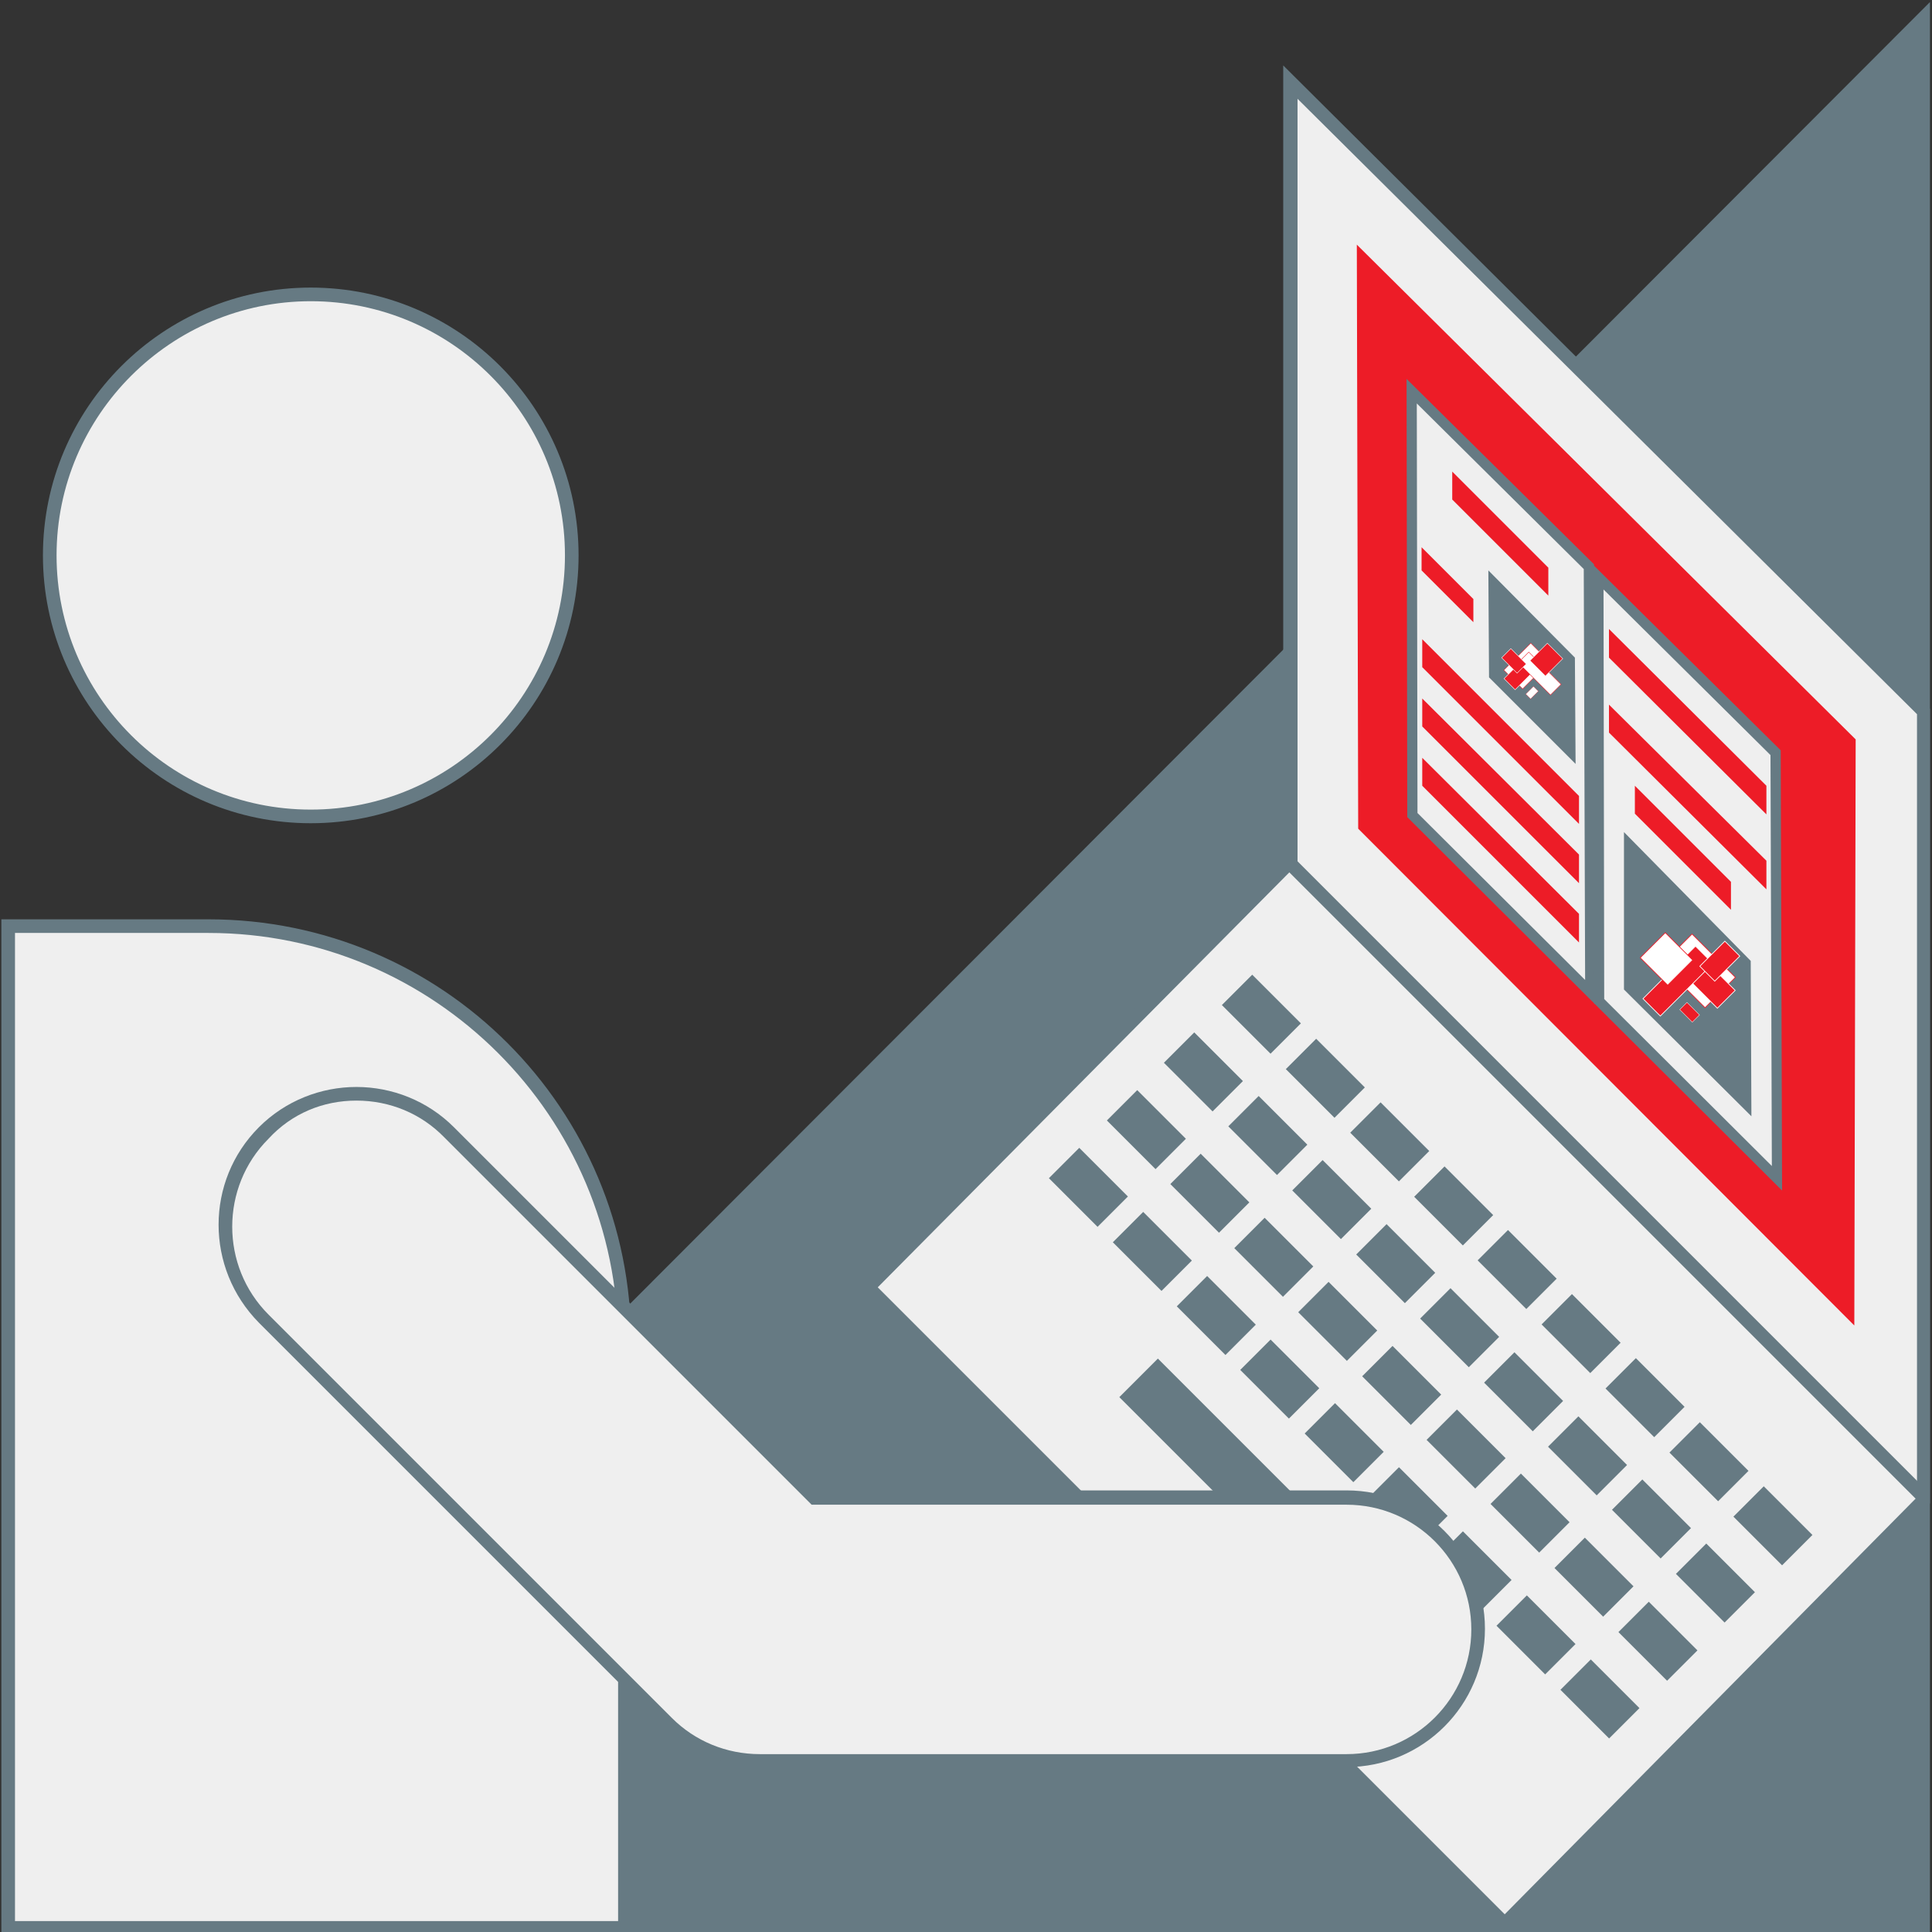
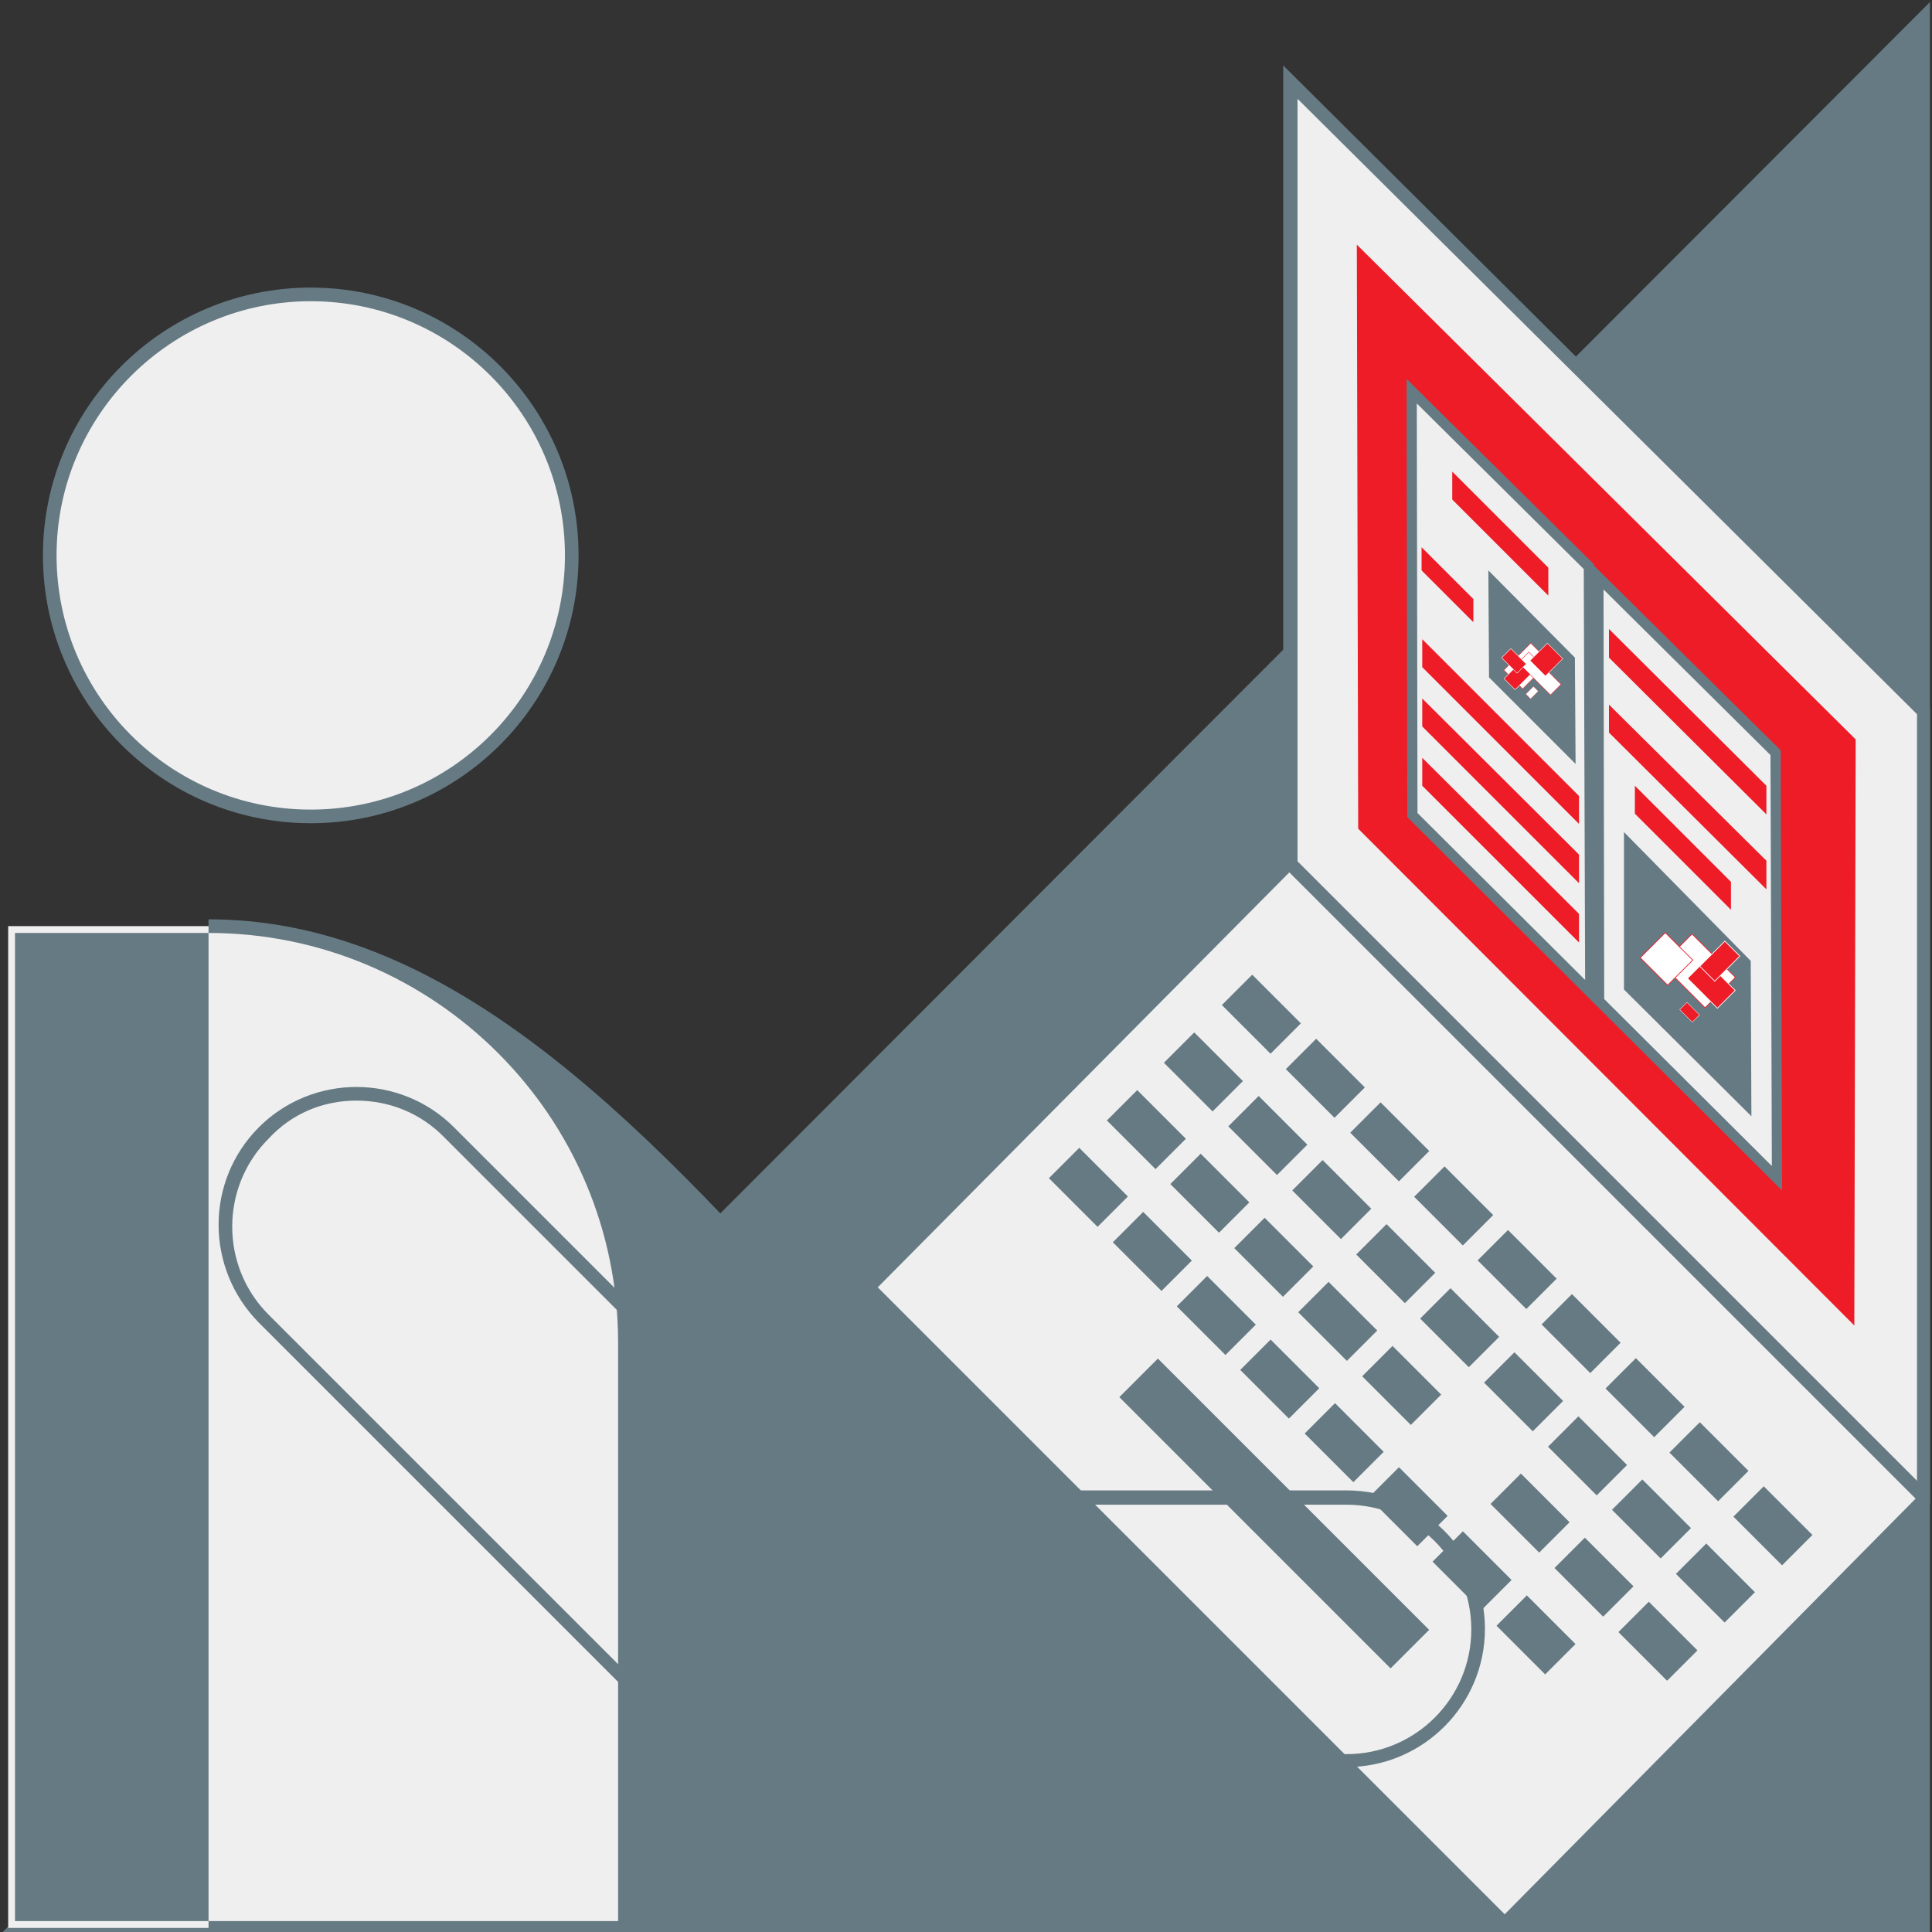
<svg xmlns="http://www.w3.org/2000/svg" version="1.1" id="Слой_1" x="0px" y="0px" viewBox="0 0 283.5 283.5" style="enable-background:new 0 0 283.5 283.5;" xml:space="preserve">
  <rect x="0" y="0" width="283.5" height="283.5" fill="#333333" stroke="none" />
  <style type="text/css">
	.st0{fill:#667A83;}
	.st1{fill:#EFEFEF;}
	.st2{fill:#ED1C27;}
	.st3{fill:none;stroke:#667A83;stroke-width:2;stroke-miterlimit:10;}
	.st4{fill:#FFFFFF;stroke:#ED1C27;stroke-width:0.107;stroke-miterlimit:10;}
	.st5{fill:#ED1C27;stroke:#FFFFFF;stroke-width:0.107;stroke-miterlimit:10;}
	.st6{fill:#ED1C27;stroke:#FFFFFF;stroke-width:5.357095e-02;stroke-miterlimit:10;}
	.st7{fill:#FFFFFF;stroke:#ED1C27;stroke-width:6.642091e-02;stroke-miterlimit:10;}
	.st8{fill:#ED1C27;stroke:#FFFFFF;stroke-width:6.642091e-02;stroke-miterlimit:10;}
	.st9{fill:#FFFFFF;stroke:#ED1C27;stroke-width:3.321046e-02;stroke-miterlimit:10;}
</style>
  <polygon class="st0" points="0.2,283.7 283.2,283.7 283.2,0.3 " />
  <g>
    <g>
      <g>
        <polygon class="st1" points="127.3,188.9 189.3,126.5 189.3,12 282.2,104.3 282.2,220.1 220.7,282.3    " />
        <g>
          <path class="st0" d="M190.3,14.4l91,90.4l0,114.9l-60.5,61.2l-92-92l61-61.5l0.6-0.6v-0.8V14.4 M188.3,9.6v116.5l-62.4,62.9      l94.8,94.8l62.5-63.2l0-116.6L188.3,9.6L188.3,9.6z" />
        </g>
      </g>
      <g>
        <polygon class="st2" points="272.3,108.5 199.1,35.9 199.3,121.6 272.1,194.5    " />
      </g>
      <line class="st3" x1="188.9" y1="126.3" x2="281.9" y2="219.3" />
    </g>
    <g>
      <rect x="158.9" y="218.1" transform="matrix(0.707 0.707 -0.707 0.707 211.759 -67.182)" class="st0" width="56.3" height="8" />
      <g>
        <rect x="180.1" y="145.7" transform="matrix(0.707 0.707 -0.707 0.707 159.43 -87.315)" class="st0" width="10.1" height="6.3" />
        <rect x="171.6" y="154.2" transform="matrix(0.707 0.707 -0.707 0.707 162.941 -78.846)" class="st0" width="10.1" height="6.3" />
        <rect x="163.2" y="162.6" transform="matrix(0.707 0.707 -0.707 0.707 166.452 -70.377)" class="st0" width="10.1" height="6.3" />
        <rect x="154.7" y="171.1" transform="matrix(0.707 0.707 -0.707 0.707 169.964 -61.907)" class="st0" width="10.1" height="6.3" />
        <rect x="189.5" y="155.1" transform="matrix(0.707 0.707 -0.707 0.707 168.813 -91.205)" class="st0" width="10.1" height="6.3" />
        <rect x="181" y="163.5" transform="matrix(0.707 0.707 -0.707 0.707 172.324 -82.736)" class="st0" width="10.1" height="6.3" />
        <rect x="172.5" y="172" transform="matrix(0.707 0.707 -0.707 0.707 175.835 -74.266)" class="st0" width="10.1" height="6.3" />
        <rect x="164.1" y="180.5" transform="matrix(0.707 0.707 -0.707 0.707 179.346 -65.797)" class="st0" width="10.1" height="6.3" />
        <rect x="198.9" y="164.4" transform="matrix(0.707 0.707 -0.707 0.707 178.196 -95.095)" class="st0" width="10.1" height="6.3" />
        <rect x="190.4" y="172.9" transform="matrix(0.707 0.707 -0.707 0.707 181.707 -86.626)" class="st0" width="10.1" height="6.3" />
        <rect x="181.9" y="181.4" transform="matrix(0.707 0.707 -0.707 0.707 185.218 -78.156)" class="st0" width="10.1" height="6.3" />
        <rect x="173.5" y="189.9" transform="matrix(0.707 0.707 -0.707 0.707 188.729 -69.687)" class="st0" width="10.1" height="6.3" />
        <rect x="208.3" y="173.8" transform="matrix(0.707 0.707 -0.707 0.707 187.579 -98.985)" class="st0" width="10.1" height="6.3" />
        <rect x="199.8" y="182.3" transform="matrix(0.707 0.707 -0.707 0.707 191.09 -90.516)" class="st0" width="10.1" height="6.3" />
        <rect x="191.3" y="190.8" transform="matrix(0.707 0.707 -0.707 0.707 194.601 -82.046)" class="st0" width="10.1" height="6.3" />
        <rect x="182.8" y="199.3" transform="matrix(0.707 0.707 -0.707 0.707 198.112 -73.577)" class="st0" width="10.1" height="6.3" />
        <rect x="217.6" y="183.2" transform="matrix(0.707 0.707 -0.707 0.707 196.962 -102.875)" class="st0" width="10.1" height="6.3" />
        <rect x="209.2" y="191.7" transform="matrix(0.707 0.707 -0.707 0.707 200.473 -94.406)" class="st0" width="10.1" height="6.3" />
        <rect x="200.7" y="200.2" transform="matrix(0.707 0.707 -0.707 0.707 203.984 -85.936)" class="st0" width="10.1" height="6.3" />
        <rect x="192.2" y="208.6" transform="matrix(0.707 0.707 -0.707 0.707 207.495 -77.467)" class="st0" width="10.1" height="6.3" />
        <rect x="227" y="192.6" transform="matrix(0.707 0.707 -0.707 0.707 206.345 -106.765)" class="st0" width="10.1" height="6.3" />
        <rect x="218.6" y="201.1" transform="matrix(0.707 0.707 -0.707 0.707 209.856 -98.295)" class="st0" width="10.1" height="6.3" />
-         <rect x="210.1" y="209.5" transform="matrix(0.707 0.707 -0.707 0.707 213.367 -89.826)" class="st0" width="10.1" height="6.3" />
        <rect x="201.6" y="218" transform="matrix(0.707 0.707 -0.707 0.707 216.878 -81.357)" class="st0" width="10.1" height="6.3" />
        <rect x="236.4" y="202" transform="matrix(0.707 0.707 -0.707 0.707 215.727 -110.655)" class="st0" width="10.1" height="6.3" />
        <rect x="228" y="210.5" transform="matrix(0.707 0.707 -0.707 0.707 219.239 -102.185)" class="st0" width="10.1" height="6.3" />
        <rect x="219.5" y="218.9" transform="matrix(0.707 0.707 -0.707 0.707 222.75 -93.716)" class="st0" width="10.1" height="6.3" />
        <rect x="211" y="227.4" transform="matrix(0.707 0.707 -0.707 0.707 226.261 -85.246)" class="st0" width="10.1" height="6.3" />
        <rect x="245.8" y="211.4" transform="matrix(0.707 0.707 -0.707 0.707 225.11 -114.545)" class="st0" width="10.1" height="6.3" />
        <rect x="237.3" y="219.8" transform="matrix(0.707 0.707 -0.707 0.707 228.622 -106.075)" class="st0" width="10.1" height="6.3" />
        <rect x="228.9" y="228.3" transform="matrix(0.707 0.707 -0.707 0.707 232.133 -97.606)" class="st0" width="10.1" height="6.3" />
        <rect x="220.4" y="236.8" transform="matrix(0.707 0.707 -0.707 0.707 235.644 -89.136)" class="st0" width="10.1" height="6.3" />
        <rect x="255.2" y="220.8" transform="matrix(0.707 0.707 -0.707 0.707 234.493 -118.434)" class="st0" width="10.1" height="6.3" />
        <rect x="246.7" y="229.2" transform="matrix(0.707 0.707 -0.707 0.707 238.005 -109.965)" class="st0" width="10.1" height="6.3" />
        <rect x="238.3" y="237.7" transform="matrix(0.707 0.707 -0.707 0.707 241.516 -101.496)" class="st0" width="10.1" height="6.3" />
-         <rect x="229.8" y="246.2" transform="matrix(0.707 0.707 -0.707 0.707 245.027 -93.026)" class="st0" width="10.1" height="6.3" />
      </g>
    </g>
    <g>
      <g>
        <g>
          <polygon class="st1" points="207.2,119.6 207.1,57.4 233.1,83.2 233.3,145.7     " />
          <g>
            <path class="st0" d="M207.9,59.2l24.5,24.3l0.2,60.3l-24.6-24.5L207.9,59.2 M206.4,55.6l0.1,64.3l27.6,27.5l-0.2-64.6       L206.4,55.6L206.4,55.6z" />
          </g>
        </g>
        <g>
          <polygon class="st1" points="234.7,146.9 234.6,84.7 260.5,110.5 260.7,172.9     " />
          <g>
            <path class="st0" d="M235.3,86.5l24.5,24.3l0.2,60.3l-24.6-24.5L235.3,86.5 M233.8,82.9l0.1,64.3l27.6,27.5l-0.2-64.6       L233.8,82.9L233.8,82.9z" />
          </g>
        </g>
        <g>
          <polygon class="st0" points="256.9,141 238.3,122.1 238.3,145.2 257,163.8     " />
        </g>
        <g>
          <polygon class="st0" points="231.1,96.5 218.4,83.7 218.5,99.4 231.2,112.1     " />
        </g>
        <polygon class="st2" points="213.1,69.2 213.1,73.3 227.2,87.4 227.2,83.3    " />
        <polygon class="st2" points="239.9,115.3 239.9,119.4 254,133.5 254,129.4    " />
        <polygon class="st2" points="208.6,80.3 208.6,83.7 216.2,91.3 216.2,87.9    " />
        <polygon class="st2" points="208.7,93.8 208.7,97.9 231.7,120.9 231.7,116.8    " />
        <polygon class="st2" points="236.1,103.4 236.1,107.5 259.2,130.5 259.2,126.3    " />
        <polygon class="st2" points="208.7,102.5 208.7,106.6 231.7,129.6 231.7,125.4    " />
        <polygon class="st2" points="236.1,92.3 236.1,96.5 259.2,119.5 259.2,115.3    " />
        <polygon class="st2" points="208.7,111.2 208.7,115.3 231.7,138.3 231.7,134.1    " />
      </g>
      <g>
        <g>
          <rect x="244.8" y="139.2" transform="matrix(-0.707 -0.707 0.707 -0.707 324.858 419.361)" class="st4" width="9" height="6.3" />
          <rect x="248.1" y="142.6" transform="matrix(-0.707 -0.707 0.707 -0.707 326.591 424.171)" class="st5" width="6.2" height="3.7" />
-           <rect x="240.8" y="142.2" transform="matrix(0.707 -0.707 0.707 0.707 -29.692 216.257)" class="st5" width="10.9" height="3.6" />
          <rect x="242" y="137.8" transform="matrix(0.707 -0.707 0.707 0.707 -27.833 214.203)" class="st4" width="5.2" height="5.7" />
          <rect x="249.8" y="139.5" transform="matrix(0.707 -0.707 0.707 0.707 -25.807 219.767)" class="st5" width="5.2" height="3.1" />
        </g>
        <rect x="246.7" y="147.7" transform="matrix(-0.707 -0.707 0.707 -0.707 318.317 428.831)" class="st6" width="2.6" height="1.5" />
      </g>
      <g>
        <g>
          <rect x="221.3" y="95.8" transform="matrix(0.707 -0.707 0.707 0.707 -3.524 187.06)" class="st7" width="5.6" height="3.9" />
          <rect x="221" y="97.9" transform="matrix(0.707 -0.707 0.707 0.707 -4.759 186.615)" class="st8" width="3.8" height="2.3" />
          <rect x="222.6" y="97.6" transform="matrix(-0.707 -0.707 0.707 -0.707 315.891 328.359)" class="st7" width="6.7" height="2.2" />
          <rect x="225.3" y="94.9" transform="matrix(-0.707 -0.707 0.707 -0.707 318.966 325.578)" class="st8" width="3.2" height="3.6" />
          <rect x="220.5" y="96" transform="matrix(-0.707 -0.707 0.707 -0.707 310.638 322.545)" class="st8" width="3.2" height="1.9" />
        </g>
        <rect x="224" y="101.1" transform="matrix(0.707 -0.707 0.707 0.707 -5.955 188.74)" class="st9" width="1.6" height="1" />
      </g>
    </g>
  </g>
  <g>
    <g>
      <path class="st1" d="M1.2,282.9V135.9h29.4c33.7,0,61.1,27.4,61.1,61.1v85.9H1.2z" />
      <g>
-         <path class="st0" d="M30.6,136.9c33.1,0,60.1,26.9,60.1,60.1v84.9H2.2V136.9H30.6 M30.6,134.9H0.2v148.9h92.4V197     C92.7,162.7,64.9,134.9,30.6,134.9L30.6,134.9z" />
+         <path class="st0" d="M30.6,136.9c33.1,0,60.1,26.9,60.1,60.1v84.9H2.2V136.9H30.6 M30.6,134.9v148.9h92.4V197     C92.7,162.7,64.9,134.9,30.6,134.9L30.6,134.9z" />
      </g>
    </g>
    <g>
      <path class="st1" d="M45.6,119.8c-21.1,0-38.3-17.2-38.3-38.3s17.2-38.3,38.3-38.3c21.1,0,38.3,17.2,38.3,38.3    S66.7,119.8,45.6,119.8z" />
      <path class="st0" d="M45.6,44.2c20.6,0,37.3,16.7,37.3,37.3s-16.7,37.3-37.3,37.3S8.3,102.1,8.3,81.5S25.1,44.2,45.6,44.2     M45.6,42.2c-21.7,0-39.3,17.6-39.3,39.3s17.6,39.3,39.3,39.3s39.3-17.6,39.3-39.3S67.3,42.2,45.6,42.2L45.6,42.2z" />
    </g>
    <g>
-       <path class="st1" d="M113.8,258.3c-0.2,0-0.5,0-0.7,0l-0.4,0l-0.1,0c-0.4,0-0.8,0-1.1,0c-5.2,0-10-2-13.6-5.6l-59.2-59.2    c-7.5-7.5-7.5-19.7,0-27.2c3.6-3.6,8.5-5.6,13.6-5.6c5.1,0,10,2,13.6,5.6l53.6,53.6h78.1c10.6,0,19.3,8.6,19.3,19.3    s-8.6,19.3-19.3,19.3H113.8z" />
      <path class="st0" d="M52.3,161.5c4.9,0,9.5,1.9,12.9,5.4l53.3,53.3l0.6,0.6h0.8h77.7c10.1,0,18.3,8.2,18.3,18.3    c0,10.1-8.2,18.3-18.3,18.3h-83.8c-0.2,0-0.4,0-0.6,0l-0.4,0l-0.1,0l-0.1,0c-0.4,0-0.7,0-1.1,0c-4.9,0-9.5-1.9-12.9-5.3    l-59.2-59.2c-7.1-7.1-7.1-18.7,0-25.8C42.8,163.4,47.4,161.5,52.3,161.5 M52.3,159.5c-5.2,0-10.4,2-14.3,5.9    c-7.9,7.9-7.9,20.7,0,28.7l59.2,59.2c4,4,9.1,5.9,14.3,5.9c0.4,0,0.8,0,1.2,0c0.4,0,0.7,0.1,1.1,0.1h83.8    c11.2,0,20.3-9.1,20.3-20.3c0-11.2-9.1-20.3-20.3-20.3h-77.7l-53.3-53.3C62.7,161.5,57.5,159.5,52.3,159.5L52.3,159.5z" />
    </g>
  </g>
</svg>